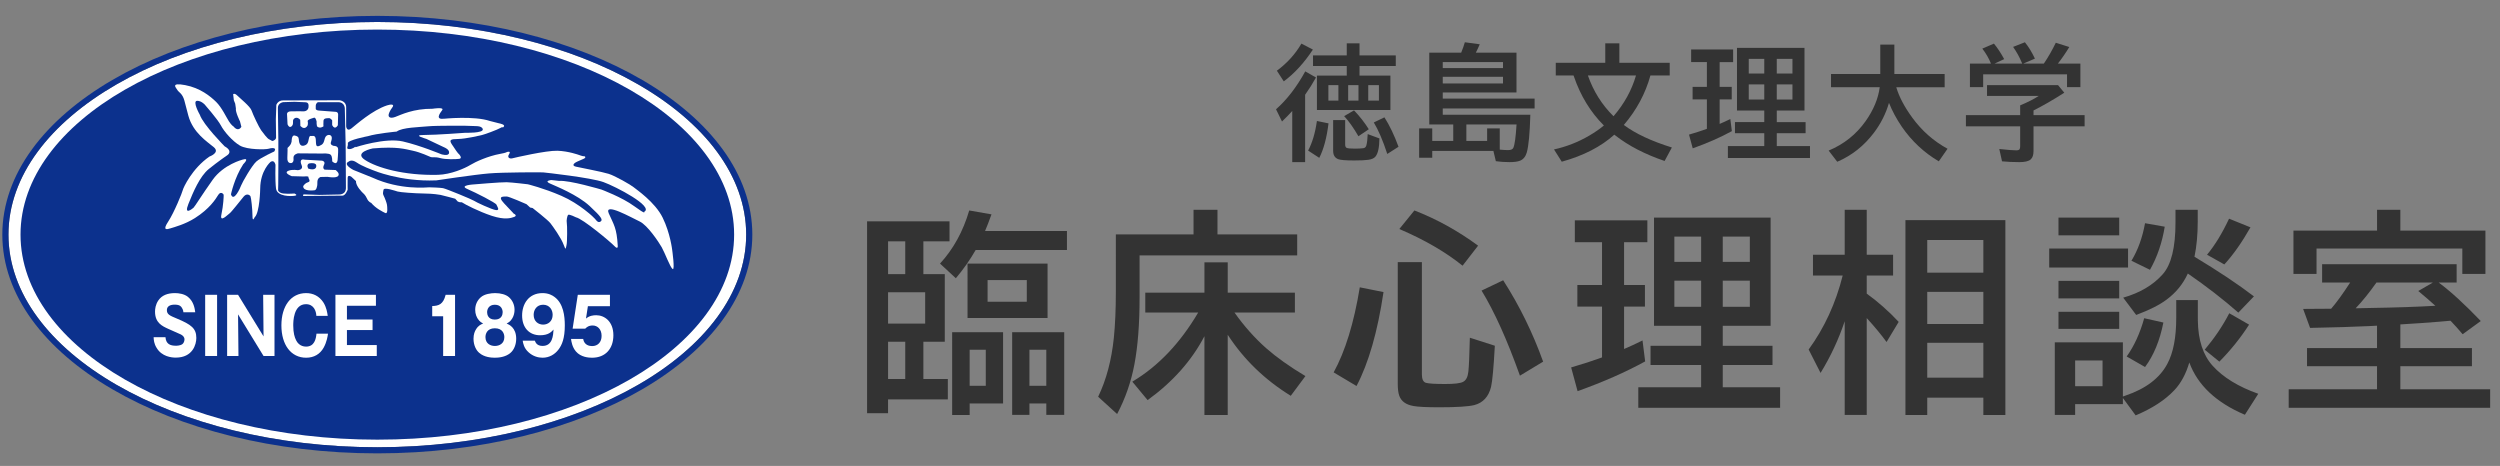
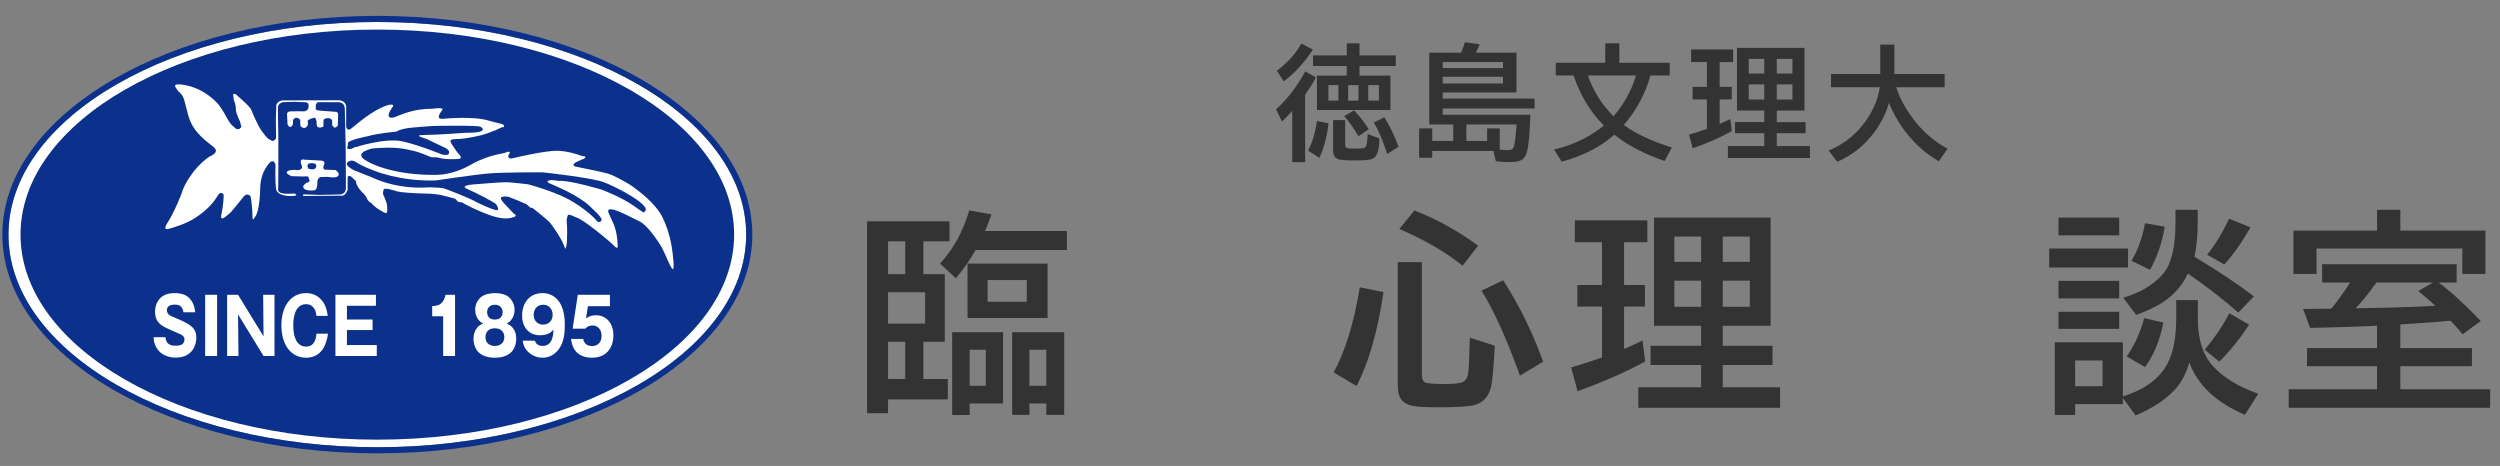
<svg xmlns="http://www.w3.org/2000/svg" version="1.1" x="0px" y="0px" width="220px" height="41px" viewBox="-0.205 -1.396 220 41" enable-background="new -0.205 -1.396 220 41" xml:space="preserve">
  <rect x="-0.205" y="-1.396" width="220" height="41" fill="#808080" stroke="none" />
  <defs>
</defs>
  <path fill="#FFFFFF" d="M33,0.539c-17.899,0-32.46,8.394-32.46,18.711S15.102,37.961,33,37.961c17.898,0,32.459-8.394,32.459-18.711  S50.898,0.539,33,0.539z" />
  <path fill="#0C318D" d="M64.398,19.25c0,9.964-14.058,18.044-31.398,18.044c-17.343,0-31.399-8.08-31.399-18.044  C1.601,9.285,15.658,1.206,33,1.206C50.34,1.206,64.398,9.285,64.398,19.25" />
  <path fill="#0C318D" d="M33,38.5c-18.197,0-33-8.636-33-19.25C0,8.635,14.804,0,33,0c18.196,0,33,8.635,33,19.25  C66,29.864,51.196,38.5,33,38.5z M33,0.539c-17.899,0-32.46,8.394-32.46,18.711S15.102,37.961,33,37.961  c17.898,0,32.459-8.394,32.459-18.711S50.898,0.539,33,0.539z" />
  <path fill="#FFFFFF" d="M20.374,9.764c0,0,0.36,0.479,0.662,0l-0.123-0.48c0,0-0.419-0.835-0.359-1.138l-0.061-0.418l-0.12-0.299  l-0.061-0.539c0,0,0.121-0.118,0.362,0.121c0.237,0.239,1.137,0.958,1.258,1.316c0.121,0.358,0.66,1.496,0.84,1.736  c0.182,0.239,0.547,0.754,0.727,0.813c0.179,0.06,0.23,0.219,0.426,0.067c0,0,0.164-0.067,0.164-0.252  c0-0.184-0.021-1.605-0.021-1.605l0.044-1.253c0,0,0.142-0.415,0.623-0.393l4.944-0.012c0,0,0.578,0.057,0.578,0.603v1.689  c0,0,0.045,0.512,0.46,0.187c0.416-0.326,1.836-1.604,3.139-2.029c0.359-0.119,0.688-0.109,0.459,0.185  C34.088,8.357,34,8.618,33.989,8.73c-0.011,0.106,0.067,0.357,0.591,0.164c0.525-0.197,1.574-0.733,3.293-0.72  c0,0,1.062-0.178,0.83,0.129c-0.229,0.305-0.603,0.838,0.154,0.751c0,0,2.68-0.271,4.057,0.199c0,0,0.667,0.174,0.765,0.196  c0.099,0.021,0.612,0.118,0.449,0.304c-0.165,0.187,0-0.064-0.274,0.1c-0.272,0.164-1.488,0.623-1.825,0.677  c0,0-1.236,0.293-1.915,0.305c-0.679,0.01-0.83,0.068-0.537,0.502c0.297,0.437,0.483,0.744,0.646,0.873c0,0,0.285,0.328-0.01,0.372  c-0.294,0.043-1.226,0.065-1.685-0.067c-0.459-0.13-0.677-0.033-0.82-0.087c-0.143-0.054-0.897-0.416-1.575-0.558  c-0.679-0.14-1.356-0.39-3.533-0.205c0,0-1.717,0.336-0.688,1.013c1.027,0.677,3.411,1.387,6.419,1.311  c1.135-0.029,2.362-0.568,2.843-0.862c0.481-0.294,1.573-0.788,2.636-0.982c0.536-0.099,0.514-0.132,0.602-0.164  c0,0,0.392-0.13,0.186,0.187c-0.209,0.314,0.064,0.422,0.272,0.371c0.208-0.057,2.998-0.701,3.981-0.668  c0.984,0.035,1.87,0.362,1.87,0.362s0.383,0.143,0.459,0.121c0.077-0.025,0.252,0.108-0.031,0.229  c-0.287,0.119-0.33,0.151-0.526,0.229c-0.196,0.075-0.623,0.349-0.154,0.458c0.471,0.107,2.297,0.448,2.888,0.633  c0.59,0.184,1.969,0.982,2.187,1.168c0.218,0.183,1.903,1.319,2.57,2.696c0.668,1.372,0.832,2.815,0.832,2.815  s0.262,1.844,0.043,1.699c-0.219-0.142-0.699-1.459-0.962-1.918c-0.263-0.458-1.246-1.944-1.945-2.27  c-0.701-0.327-3.162-1.727-2.714-0.71c0.448,1.014,0.701,1.275,0.789,2.846c0,0,0.043,0.384-0.285,0.036  c-0.328-0.354-2.789-2.413-3.39-2.535c0,0-0.601-0.304-0.689-0.217c-0.088,0.089-0.163,0.514-0.12,0.697  c0.044,0.186,0.044,1.716-0.022,1.955c-0.066,0.24-0.045,0.576-0.25-0.011c-0.209-0.591-0.941-1.615-1.173-1.911  c-0.23-0.294-1.562-1.331-1.562-1.331l-0.219-0.045l-0.318-0.293c0,0-1.606-0.709-1.76-0.678c-0.154,0.033-0.895-0.118-0.207,0.612  c0.689,0.731,0.753,0.798,0.753,0.798s0.087,0.119,0.142,0.129c0.055,0.01,0.252,0.165-0.022,0.262  c-0.271,0.098-0.799,0.281-1.957-0.097c-1.16-0.383-2.417-1.039-2.538-1.135c-0.12-0.101-0.262-0.057-0.262-0.057l-0.195-0.065  l-0.231-0.251c0,0-1.158-0.314-1.291-0.336c-0.132-0.024-0.624-0.111-1.454-0.122c-0.831-0.01-2.089-0.107-2.319-0.174  c-0.23-0.065-1.213-0.416-1.246-0.144c-0.033,0.275-0.121,0.265,0.109,0.712c0,0,0.175,0.426,0.197,0.591  c0.021,0.161,0.11,0.86-0.154,0.729c-0.262-0.131-0.842-0.414-1.237-0.894c0,0-0.229-0.056-0.37-0.383  c-0.144-0.328-0.373-0.501-0.373-0.501s-0.624-0.59-0.59-1.027l-0.406-0.38c0,0-0.316-0.23-0.329,0.097c-0.01,0.327,0,1.038,0,1.038  s-0.185,0.523-0.458,0.523c-0.275,0-3.445,0.032-3.445,0.032s-0.089-0.142,0.088-0.142c0.174,0,1.356,0.046,1.356,0.046l1.65-0.036  c0,0,0.676,0.068,0.656-0.62l-0.023-3.723L30.14,8.225c0,0,0.053-0.62-0.582-0.63h-1.78c0,0-0.187,0.064-0.197,0.326v0.26  c0,0-0.012,0.133,0.304,0.155c0.318,0.021,1.455,0.11,1.455,0.11s0.21,0,0.21,0.238c0,0.243-0.024,0.941-0.024,0.941  s-0.25,0.479-0.5-0.011V9.189c0,0-0.155-0.199-0.275-0.188c-0.119,0.012-0.47-0.032-0.49,0.229c-0.023,0.261,0,0.491,0,0.491  s-0.317,0.251-0.57,0c0,0-0.054-0.261-0.032-0.415c0,0-0.076-0.37-0.208-0.347c0,0-0.623,0.149-0.58,0.315  c0.045,0.163,0,0.351,0,0.351s-0.218,0.5-0.644,0.064l-0.013-0.533c0,0-0.131-0.188-0.328-0.188c-0.196,0-0.306,0.154-0.306,0.261  c0,0.112,0.011,0.273-0.034,0.37c-0.042,0.1-0.27,0.372-0.448-0.055l-0.043-0.838c0,0-0.076-0.296,0.35-0.304  c0.427-0.014,1.116,0,1.116,0s0.481,0.007,0.427-0.525c0,0,0.021-0.262-0.274-0.273c-0.296-0.011-0.964-0.042-0.964-0.042  l-0.994,0.032c0,0-0.469,0.064-0.469,0.501c0,0.437,0.042,2.858,0.042,2.858v2.293l-0.01,1.561l-0.013,0.556  c0,0,0.078,0.228,0.471,0.271c0.393,0.043,0.972,0,0.972,0s0.34,0.144,0.033,0.196c-0.306,0.054-1.574,0.098-1.66-0.644  c-0.089-0.74-0.046-2.073-0.046-2.073s-0.086-0.491-0.437-0.26c0,0-0.896,0.763-0.907,2.343c0,0-0.033,2.128-0.492,2.532  c0,0-0.188,0.48-0.188-0.118c0-0.602-0.12-1.616-0.174-1.727c-0.055-0.11-0.327-0.304-0.602,0.022  c-0.273,0.327-1.094,1.385-1.236,1.474c-0.142,0.086-0.896,0.893-0.721,0.098c0.174-0.798,0.206-1.637,0.197-1.722  c-0.012-0.089-0.263-0.352-0.483,0.01c-0.218,0.358-0.754,1.21-2.044,2.029c-0.859,0.546-1.814,0.797-2.153,0.904  c-0.339,0.11-0.723,0.196-0.198-0.599c0.525-0.795,1.234-2.556,1.278-2.761c0.045-0.208,0.821-1.908,2.352-2.958  c0,0,0.953-0.339,0.384-0.819c-0.569-0.48-1.828-1.265-2.242-2.771c0,0-0.176-0.687-0.35-1.332  c-0.176-0.645-0.504-0.729-0.613-0.928c-0.108-0.196-0.657-0.687,0.679-0.436c1.333,0.251,2.218,0.984,2.724,1.475  c0.502,0.49,0.896,1.353,1.127,1.711c0.229,0.362,0.414,0.459,0.414,0.459L20.374,9.764z" />
-   <path fill="#0C318D" d="M17.811,7.805c0,0,1.153,1.315,1.424,1.841c0.271,0.523,1.005,1.375,1.666,1.765  c0.659,0.389,2.293,0.358,2.518,0.284c0.224-0.074,0.78-0.151,0.51,0.24c0,0-1.186,0.536-1.574,0.881  c-0.391,0.345-1.246,1.841-1.335,2.095c-0.089,0.253-0.66,1.511-0.9,0.795c0,0,0.299-1.453,1.08-2.65c0,0,0.63-0.615-0.061-0.405  c0,0-1.663,0.421-2.624,1.766c-0.958,1.348-1.587,2.38-1.693,2.469c-0.106,0.089-0.869,0.717-0.45-0.329  c0.419-1.049,1.005-2.439,1.799-3.083c0.794-0.644,1.664-1.241,1.664-1.241s0.479-0.33-0.269-0.75c0,0-1.888-1.901-2.188-2.782  c0,0-0.699-1.227-0.225-1.227C17.51,7.476,17.811,7.805,17.811,7.805" />
  <path fill="#0C318D" d="M31.08,11.56c0,0,2.626-0.868,4.169-0.508c1.546,0.36,3.375,1.124,3.375,1.124s0.628,0.207,0.689-0.105  c0.06-0.316-0.42-0.497-0.42-0.497s-1.5-0.717-1.576-0.747c-0.073-0.03-1.273-0.344-0.211-0.344c1.067,0,3.631-0.194,3.631-0.194  s1.618,0.046,1.543-0.313c-0.076-0.359-0.779-0.256-0.943-0.286c-0.165-0.03-3.135-0.043-3.869,0.029  c-0.737,0.076-2.282,0.092-2.762,0.463c0,0-1.752,0.164-2.533,0.405c0,0-1.815,0.344-1.769,0.63c0.046,0.283-0.196,0.478,0.09,0.506  c0.286,0.03,0.569-0.209,0.569-0.209" />
  <path fill="#0C318D" d="M32.609,13.579c0,0,2.385,1.033,5.579,0.898c0,0,3.389-0.51,4.648-0.613c1.26-0.104,4.56-0.104,4.755-0.09  c0.193,0.015,4.229,0.462,5.308,0.854c1.079,0.388,4.469,2.153,3.583,2.617c0,0,0.211,0.299-0.869-0.493  c-1.079-0.793-2.893-1.467-2.893-1.467s-2.833-0.838-3.72-0.761l-0.689-0.077c0,0-0.661,0.063-0.133,0.299  c0.523,0.24,2.427,0.988,3.508,1.989c1.079,1.003,1.169,1.213,0.96,1.364c-0.211,0.148-0.374-0.091-0.481-0.227  c-0.105-0.134-1.38-1.347-2.968-2.035c-1.59-0.688-2.953-1.016-2.953-1.016s-1.366-0.165-1.861-0.181  c-0.495-0.013-2.908,0.194-2.908,0.194s-1.32,0.075-0.554,0.403c0.764,0.329,2.504,1.214,2.563,1.379  c0.06,0.164,0.331,0.506-0.03,0.479c-0.358-0.032-1.844-0.736-1.949-0.825c-0.104-0.088-2.459-1.062-2.729-1.109  c-0.271-0.043-0.99-0.072-1.199-0.072c-0.21,0-2.55,0.271-5.01-0.855l-1.664-0.67c0,0-0.99-0.494-0.404-0.75  c0,0,0.239-0.223,0.688,0.092c0.45,0.313,1.38,0.658,1.38,0.658" />
-   <path fill="#FFFFFF" d="M25.458,11.052c0,0-0.015-0.569,0.254-0.524c0.27,0.046,0.361,0.135,0.376,0.33s0.058,0.644,0.419,0.569  c0.36-0.076,0.404-0.287,0.465-0.612c0.06-0.331,0.181-0.24,0.256-0.24c0.076,0,0.329-0.105,0.357,0.314  c0.03,0.419-0.015,0.686,0.317,0.554c0.329-0.135,0.376-0.256,0.48-0.661c0.104-0.401,0.613-0.401,0.613-0.043  c0,0.359-0.3,0.553,0.165,0.704c0,0,0.373-0.029,0.391,0.283c0.013,0.316-0.045,0.943-0.045,0.943s-0.029,0.552-0.48,0.135  c0,0,0.031-0.434-0.135-0.585c-0.165-0.147-0.66-0.103-0.735-0.103c-0.074,0-2.145-0.017-2.145-0.017s-0.433,0.077-0.389,0.435  c0.043,0.359-0.149,0.418-0.194,0.418c-0.045,0-0.374,0.062-0.346-0.479c0.029-0.537,0.015-0.851,0.015-0.851  s0.27-0.241,0.314-0.403L25.458,11.052z" />
  <path fill="#FFFFFF" d="M29.327,13.566l-0.96-0.033c0,0-0.226-0.089-0.061-0.417c0.166-0.328-0.178-0.374-0.178-0.374l-1.521-0.086  c0,0-0.024-0.005-0.1-0.019c-0.196-0.027-0.346,0.105-0.166,0.509c0.181,0.404-0.343,0.434-0.343,0.434s-0.465-0.088-0.811,0.046  c-0.497,0.195,0.286,0.48,0.286,0.48l1.049,0.029c0,0,0.45-0.061,0.419,0.06c-0.03,0.119,0.256,0.358-0.044,0.449  c-0.299,0.091-0.42,0.344-0.42,0.344c-0.015,0.478,0.884,0.375,1.005,0.358c0.121-0.015,0.253-0.253,0.24-0.674  c-0.016-0.417,0.284-0.493,0.284-0.493l0.615-0.014c0,0,0.736,0.148,0.931-0.076C29.747,13.864,29.327,13.566,29.327,13.566   M27.616,13.296c0,0-0.059,0.358-0.688,0.147c0,0-0.196-0.298,0.044-0.45C26.973,12.994,27.736,12.816,27.616,13.296" />
  <path fill="#FFFFFF" d="M14.357,28.28c0.046,0.613,0.435,0.748,0.919,0.748c0.05,0,0.373,0,0.561-0.135  c0.092-0.062,0.193-0.233,0.193-0.418c0-0.21-0.14-0.342-0.314-0.436c-0.158-0.076-0.937-0.41-1.115-0.496  c-0.535-0.244-1.163-0.531-1.163-1.517c0-0.224,0.041-0.619,0.29-0.983c0.308-0.451,0.805-0.646,1.469-0.646  c0.32,0,0.811,0.066,1.139,0.334c0.511,0.414,0.596,1.019,0.641,1.354h-1.042c-0.011-0.208-0.116-0.371-0.145-0.411  c-0.064-0.098-0.17-0.262-0.623-0.262c-0.404,0-0.686,0.146-0.686,0.48c0,0.383,0.254,0.485,0.874,0.744  c1.285,0.534,1.717,0.875,1.717,1.709c0,0.561-0.315,1.729-1.809,1.729c-0.37,0-1.221-0.082-1.684-0.855  c-0.237-0.383-0.254-0.703-0.265-0.939H14.357z" />
  <rect x="17.85" y="24.546" fill="#FFFFFF" width="1.049" height="5.385" />
  <polygon fill="#FFFFFF" points="22.987,29.932 20.744,26.269 20.78,29.932 19.782,29.932 19.782,24.546 20.744,24.546   22.987,28.209 22.953,24.546 23.951,24.546 23.951,29.932 " />
  <path fill="#FFFFFF" d="M28.66,27.964c-0.029,0.205-0.103,0.731-0.385,1.236c-0.313,0.562-0.843,0.883-1.542,0.883  c-1.324,0-2.175-1.128-2.175-2.844c0-1.709,0.843-2.842,2.175-2.842c0.606,0,1.153,0.251,1.531,0.838  c0.264,0.432,0.327,0.863,0.372,1.163h-1.002c-0.017-0.411-0.219-1.026-0.912-1.026c-1.121,0-1.121,1.578-1.121,1.867  c0,0.684,0.123,1.053,0.254,1.313c0.094,0.196,0.354,0.553,0.871,0.553c0.738,0,0.874-0.669,0.919-1.141H28.66z" />
  <polygon fill="#FFFFFF" points="32.951,28.969 32.951,29.932 29.313,29.932 29.313,24.546 32.876,24.546 32.876,25.511   30.325,25.511 30.325,26.722 32.58,26.722 32.58,27.648 30.325,27.648 30.325,28.969 " />
  <path fill="#FFFFFF" d="M38.792,29.932v-3.499h-0.963v-0.896c0.568-0.021,0.968-0.137,1.182-0.99h0.828v5.386H38.792z" />
  <path fill="#FFFFFF" d="M43.343,25.421c0.558,0,0.686,0.419,0.686,0.656c0,0.198-0.078,0.65-0.686,0.65  c-0.609,0-0.682-0.465-0.682-0.65C42.661,25.826,42.802,25.421,43.343,25.421 M44.378,27.075c0.165-0.09,0.338-0.177,0.508-0.472  c0.128-0.226,0.189-0.479,0.189-0.736c0-0.48-0.211-0.855-0.482-1.101c-0.275-0.248-0.745-0.369-1.224-0.369  c-0.354,0-0.94,0.072-1.267,0.369c-0.281,0.245-0.489,0.62-0.489,1.101c0,0.353,0.117,0.69,0.336,0.935  c0.102,0.117,0.184,0.178,0.363,0.273c-0.188,0.074-0.419,0.171-0.621,0.5c-0.114,0.176-0.227,0.438-0.227,0.839  c0,0.569,0.236,1.025,0.513,1.25c0.429,0.369,1.028,0.419,1.363,0.419c0.299,0,0.93-0.041,1.369-0.419  c0.321-0.267,0.512-0.743,0.512-1.25C45.224,27.431,44.583,27.158,44.378,27.075 M43.343,27.492c0.697,0,0.834,0.507,0.834,0.778  c0,0.58-0.452,0.779-0.834,0.779c-0.377,0-0.828-0.199-0.828-0.779C42.515,27.999,42.648,27.492,43.343,27.492" />
  <path fill="#FFFFFF" d="M47.59,25.421c0.566,0,0.838,0.451,0.838,0.888c0,0.568-0.4,0.861-0.838,0.861  c-0.428,0-0.833-0.288-0.833-0.861C46.756,25.872,47.026,25.421,47.59,25.421 M45.792,28.586c0.035,0.214,0.101,0.655,0.529,1.03  c0.384,0.344,0.834,0.467,1.217,0.467c0.614,0,1.089-0.307,1.399-0.712c0.308-0.402,0.561-0.983,0.561-2.131  c0-0.83-0.123-1.935-0.912-2.509c-0.186-0.139-0.517-0.334-1.048-0.334c-1.225,0-1.797,0.963-1.797,1.969  c0,1.084,0.637,1.74,1.578,1.74c0.73,0,0.991-0.285,1.188-0.504c-0.032,0.525-0.089,1.443-0.964,1.443  c-0.512,0-0.624-0.316-0.681-0.46H45.792z" />
  <path fill="#FFFFFF" d="M53.47,25.55h-1.94l-0.168,1.088c0.301-0.26,0.659-0.294,0.902-0.294c0.72,0,1.509,0.54,1.509,1.763  c0,1.161-0.676,1.977-1.881,1.977c-0.306,0-0.984-0.05-1.412-0.548c-0.328-0.384-0.402-0.86-0.435-1.105h1.069  c0.096,0.571,0.579,0.628,0.789,0.628c0.514,0,0.833-0.362,0.833-0.895c0-0.596-0.371-0.917-0.783-0.917  c-0.383,0-0.552,0.179-0.659,0.281h-1.108l0.455-2.981h2.829V25.55z" />
  <path fill="#333333" d="M114.646,6.942v5.93h-1.133V8.371c-0.266,0.297-0.566,0.605-0.902,0.924l-0.526-1.074  c0.956-0.841,1.813-1.953,2.572-3.335l0.945,0.537C115.32,5.934,115.001,6.44,114.646,6.942z M112.16,4.826  c0.905-0.669,1.625-1.464,2.159-2.385l1.01,0.526c-0.767,1.167-1.62,2.1-2.563,2.798L112.16,4.826z M114.91,11.856  c0.368-0.691,0.626-1.56,0.773-2.605l1.021,0.209c-0.154,1.264-0.425,2.275-0.812,3.035L114.91,11.856z M119.433,5.255h2.718v3.029  h-6.467V5.255h2.626V4.412h-2.97V3.478h2.97V2.419h1.123v1.058h3.19v0.935h-3.19V5.255z M117.574,6.093h-0.881v1.364h0.881V6.093z   M117.112,9.171h1.058v2.148c0,0.154,0.041,0.252,0.124,0.295c0.089,0.046,0.336,0.07,0.741,0.07c0.297,0,0.54-0.013,0.73-0.038  c0.14-0.018,0.229-0.1,0.269-0.247c0.061-0.215,0.1-0.546,0.118-0.994l1.031,0.381c-0.008,0.813-0.129,1.352-0.365,1.617  c-0.118,0.132-0.317,0.22-0.597,0.263c-0.271,0.04-0.69,0.059-1.257,0.059c-0.744,0-1.214-0.038-1.407-0.113  c-0.297-0.115-0.445-0.36-0.445-0.736V9.171z M119.336,10.594c-0.43-0.745-0.849-1.335-1.257-1.772l0.87-0.505  c0.497,0.519,0.931,1.072,1.3,1.66L119.336,10.594z M118.434,6.093v1.364h0.907V6.093H118.434z M120.2,6.093v1.364h0.94V6.093H120.2  z M121.876,12.152c-0.39-1.189-0.786-2.113-1.187-2.771l0.935-0.451c0.451,0.702,0.864,1.565,1.24,2.589L121.876,12.152z" />
  <path fill="#333333" d="M128.38,3.236c0.132-0.319,0.239-0.623,0.322-0.913l1.311,0.177c-0.126,0.297-0.24,0.542-0.344,0.736h3.577  v3.502h-6.488V7.28h8.083v0.87h-8.083v0.548h7.707c-0.046,1.64-0.15,2.747-0.312,3.319c-0.104,0.365-0.299,0.607-0.585,0.725  c-0.204,0.086-0.516,0.129-0.935,0.129c-0.43,0-0.831-0.027-1.203-0.081l-0.215-0.902h-5.382v0.596h-1.155V9.901h1.155v1.106h1.848  v-1.45h-2.111V3.236H128.38z M126.758,4.063v0.532h5.301V4.063H126.758z M126.758,5.363v0.585h5.301V5.363H126.758z M130.662,11.008  V9.901h1.112v1.869c0.297,0.029,0.544,0.043,0.741,0.043c0.243,0,0.396-0.07,0.456-0.209c0.118-0.261,0.212-0.943,0.279-2.046  h-4.415v1.45H130.662z" />
  <path fill="#333333" d="M142.692,9.601c1.014,0.759,2.423,1.42,4.228,1.982l-0.64,1.187c-1.729-0.591-3.172-1.337-4.329-2.24  c-0.039-0.032-0.071-0.057-0.097-0.075c-1.178,1.06-2.72,1.853-4.624,2.379l-0.683-1.08c1.093-0.24,2.125-0.645,3.1-1.214  c0.501-0.293,0.931-0.591,1.289-0.892c-1.175-1.174-2.052-2.608-2.632-4.302l-0.038-0.102h-1.563V4.133h4.355V2.419h1.241v1.713  h4.431v1.112h-1.697C144.591,6.842,143.81,8.293,142.692,9.601z M141.785,8.833c0.941-1.092,1.601-2.288,1.977-3.588h-4.232  C140.013,6.634,140.765,7.83,141.785,8.833z" />
  <path fill="#333333" d="M151.124,4.068v2.181h1.063V7.35h-1.063v2.159c0.29-0.122,0.604-0.267,0.939-0.435l0.135,1.069  c-0.999,0.548-2.146,1.053-3.443,1.515l-0.327-1.208c0.591-0.172,1.115-0.342,1.573-0.51V7.35h-1.257V6.249h1.257V4.068h-1.386  V2.957h3.695v1.112H151.124z M158.59,2.817v5.511h-2.438v1.021h2.535v0.978h-2.535v1.133h2.922v1.047h-7.225v-1.047h3.201v-1.133  h-2.578V9.348h2.578V8.328h-2.4V2.817H158.59z M153.686,3.784v1.289h1.364V3.784H153.686z M153.686,6.029v1.332h1.364V6.029H153.686  z M157.531,5.073V3.784h-1.38v1.289H157.531z M157.531,7.361V6.029h-1.38v1.332H157.531z" />
  <path fill="#333333" d="M166.667,6.281c0.247,0.838,0.716,1.729,1.407,2.675c0.841,1.153,1.876,2.066,3.104,2.739l-0.769,1.106  c-1.3-0.766-2.385-1.781-3.255-3.045c-0.469-0.688-0.845-1.388-1.128-2.1c-0.282,0.959-0.722,1.832-1.315,2.616  c-0.874,1.16-1.953,2.016-3.239,2.567l-0.757-0.983c1.346-0.562,2.433-1.429,3.26-2.6c0.695-0.988,1.106-1.98,1.235-2.976h-4.286  V5.116h4.335V2.527h1.24v2.589h4.426v1.166H166.667z" />
-   <path fill="#333333" d="M178.745,8.322v0.414h4.496v0.988h-4.496v2.175c0,0.344-0.086,0.591-0.258,0.741  c-0.179,0.154-0.507,0.231-0.982,0.231c-0.559,0-1.069-0.023-1.531-0.07l-0.241-1.085c0.72,0.079,1.219,0.118,1.498,0.118  c0.158,0,0.256-0.038,0.296-0.113c0.028-0.057,0.043-0.142,0.043-0.252V9.724h-4.775V8.736h4.775V7.876  c0.651-0.269,1.194-0.544,1.627-0.827h-4.544V6.093h6.247l0.553,0.671C180.442,7.409,179.54,7.928,178.745,8.322z M175.002,4.203  c-0.187-0.462-0.44-0.902-0.763-1.321l1.021-0.44c0.312,0.373,0.612,0.827,0.902,1.364l-0.849,0.397h2.438  c-0.019-0.04-0.034-0.077-0.049-0.113c-0.2-0.476-0.451-0.929-0.752-1.359l1.037-0.408c0.325,0.401,0.619,0.881,0.881,1.439  l-1.026,0.44h1.811c0.383-0.562,0.733-1.174,1.053-1.837l1.187,0.376c-0.308,0.512-0.643,0.999-1.004,1.461h1.981v2.068h-1.176  V5.148h-7.38v1.123h-1.166V4.203H175.002z" />
  <path fill="#333333" d="M81.052,19.843v2.885h1.883v5.947h-1.883v3.284h2.152v1.79h-5.26v1.216h-1.846V18.08h7.255v1.763H81.052z   M79.457,19.843h-1.512v2.885h1.512V19.843z M81.21,24.323h-3.266v2.756h3.266V24.323z M79.457,28.675h-1.512v3.284h1.512V28.675z   M86.479,18.934h7.208v1.67h-8.034c-0.495,0.866-1.076,1.694-1.744,2.486l-1.392-1.29c1.175-1.279,2.032-2.838,2.57-4.675  l1.958,0.343C86.835,18.056,86.646,18.544,86.479,18.934z M88.066,27.84v6.271h-2.941v1.011h-1.54V27.84H88.066z M91.981,21.8v4.787  h-7.042V21.8H91.981z M85.125,29.38v3.173h1.419V29.38H85.125z M86.702,23.247v1.912h3.451v-1.912H86.702z M93.447,27.84v7.273  H91.87v-1.002h-1.484v1.002h-1.521V27.84H93.447z M90.385,29.38v3.173h1.484V29.38H90.385z" />
-   <path fill="#333333" d="M106.934,19.23h7.014v1.847h-13.87v3.72c0,2.313-0.152,4.271-0.455,5.872  c-0.291,1.541-0.798,2.997-1.521,4.37l-1.67-1.521c0.717-1.484,1.178-3.213,1.382-5.187c0.117-1.162,0.176-2.51,0.176-4.045V19.23  h6.837v-2.162h2.106V19.23z M108.428,26.104c0.829,1.176,1.753,2.218,2.774,3.127c0.928,0.816,2.084,1.639,3.47,2.468l-1.29,1.735  c-2.289-1.41-4.138-3.201-5.548-5.372v7.06h-2.05v-6.93c-1.12,2.146-2.787,4.021-5,5.622l-1.345-1.624  c2.276-1.354,4.208-3.383,5.798-6.086h-4.657V24.36h5.205v-2.672h2.05v2.672h5.91v1.744H108.428z" />
  <path fill="#333333" d="M117.156,31.374c1.021-1.855,1.787-4.351,2.301-7.486l2.087,0.418c-0.52,3.494-1.312,6.25-2.375,8.266  L117.156,31.374z M122.796,21.671h2.125v9.88c0,0.427,0.121,0.675,0.362,0.742c0.247,0.068,0.81,0.103,1.688,0.103  c0.81,0,1.333-0.063,1.568-0.186c0.266-0.131,0.423-0.434,0.473-0.91c0.049-0.438,0.093-1.432,0.13-2.978l2.199,0.705  c-0.105,1.917-0.217,3.126-0.334,3.628c-0.217,0.865-0.708,1.396-1.475,1.596c-0.526,0.129-1.549,0.194-3.071,0.194  c-1.113,0-1.871-0.037-2.273-0.111c-0.656-0.111-1.073-0.408-1.252-0.891c-0.093-0.253-0.139-0.606-0.139-1.058V21.671z   M128.502,21.985c-1.497-1.205-3.353-2.281-5.566-3.228l1.327-1.633c1.973,0.767,3.841,1.8,5.604,3.099L128.502,21.985z   M133.549,31.662c-1.126-3.154-2.251-5.649-3.377-7.487l1.902-0.908c1.429,2.227,2.601,4.613,3.516,7.162L133.549,31.662z" />
  <path fill="#333333" d="M142.713,19.917v3.767h1.837v1.901h-1.837v3.73c0.501-0.211,1.042-0.461,1.624-0.752l0.232,1.846  c-1.726,0.947-3.708,1.818-5.947,2.617l-0.566-2.088c1.021-0.297,1.926-0.59,2.718-0.881v-4.473h-2.171v-1.901h2.171v-3.767h-2.394  v-1.92h6.383v1.92H142.713z M155.609,17.755v9.519h-4.212v1.762h4.379v1.689h-4.379v1.957h5.047v1.809h-12.478v-1.809h5.529v-1.957  h-4.453v-1.689h4.453v-1.762h-4.147v-9.519H155.609z M147.139,19.425v2.226h2.356v-2.226H147.139z M147.139,23.304v2.301h2.356  v-2.301H147.139z M153.781,21.651v-2.226h-2.384v2.226H153.781z M153.781,25.604v-2.301h-2.384v2.301H153.781z" />
-   <path fill="#333333" d="M162.129,26.875c-0.538,1.603-1.247,3.117-2.125,4.546l-1.048-2.06c1.385-1.898,2.384-4.069,2.997-6.513  h-2.616v-1.828h2.792v-3.952h1.939v3.952h2.319v1.828h-2.319v1.596c1.002,0.724,1.939,1.553,2.811,2.486l-1.067,1.771  c-0.489-0.668-1.07-1.369-1.744-2.105v8.525h-1.939V26.875z M176.268,17.978v17.144h-1.939v-1.521h-4.936v1.521h-1.92V17.978  H176.268z M169.393,19.722v2.877h4.936v-2.877H169.393z M169.393,24.286v2.83h4.936v-2.83H169.393z M169.393,28.768v3.071h4.936  v-3.071H169.393z" />
  <path fill="#333333" d="M180.125,20.474h6.939v1.67h-6.939V20.474z M193.206,26.661v0.158c0.024,1.72,0.46,3.047,1.308,3.98  c0.916,1.014,2.252,1.834,4.008,2.458l-1.178,1.847c-2.529-1.076-4.16-2.61-4.889-4.602c-0.297,1.014-0.74,1.83-1.327,2.449  c-0.811,0.859-1.942,1.596-3.396,2.207l-1.123-1.53v0.538h-4.202v0.955h-1.79V28.73h5.992v4.769  c0.043-0.019,0.121-0.047,0.232-0.084c1.787-0.605,3.016-1.539,3.684-2.801c0.52-0.971,0.779-2.313,0.779-4.027v-1.576h1.901V26.661  z M180.941,17.755h5.344v1.559h-5.344V17.755z M180.941,23.321h5.344v1.541h-5.344V23.321z M180.941,26.04h5.344v1.503h-5.344V26.04  z M182.407,30.326v2.264h2.412v-2.264H182.407z M192.909,21.197c2.097,1.262,3.841,2.425,5.232,3.488l-1.373,1.429  c-1.323-1.162-2.806-2.311-4.444-3.441c-0.414,0.915-1.039,1.682-1.873,2.301c-0.631,0.47-1.521,0.918-2.672,1.345l-1.142-1.521  c1.472-0.421,2.632-1.106,3.479-2.06c0.748-0.841,1.122-2.356,1.122-4.546v-1.123h1.958v1.011  C193.197,19.23,193.101,20.27,192.909,21.197z M186.943,29.974c0.662-0.928,1.176-2.051,1.541-3.367l1.688,0.38  c-0.314,1.59-0.854,2.895-1.613,3.915L186.943,29.974z M187.361,21.55c0.568-0.934,0.968-2.035,1.197-3.303l1.734,0.306  c-0.229,1.405-0.662,2.668-1.299,3.794L187.361,21.55z M193.809,29.38c0.885-1.058,1.605-2.127,2.162-3.21l1.744,1.002  c-0.742,1.157-1.614,2.242-2.616,3.257L193.809,29.38z M194.014,21.021c0.691-0.834,1.338-1.892,1.938-3.172l1.884,0.761  c-0.756,1.33-1.521,2.418-2.301,3.265L194.014,21.021z" />
  <path fill="#333333" d="M211.025,27.153v2.078h6.3v1.596h-6.3v2.031h7.904v1.633h-17.729v-1.633h7.774v-2.031h-6.16v-1.596h6.16  v-1.967l-0.724,0.037c-1.299,0.063-3.021,0.115-5.168,0.158l-0.611-1.67l1.188-0.01h0.287l0.992-0.01  c0.477-0.55,1.033-1.316,1.67-2.301h-2.467v-1.613h11.838v1.613h-1.578c1.052,0.779,2.285,1.908,3.702,3.387l-1.596,1.16  c-0.353-0.421-0.708-0.816-1.067-1.188c-0.47,0.037-0.822,0.068-1.057,0.092C213.48,26.995,212.361,27.073,211.025,27.153z   M211.025,18.896h7.487v3.813h-2.032v-2.236h-12.83v2.236h-2.031v-3.813h7.356v-1.828h2.05V18.896z M213.883,23.47h-4.963  c-0.625,0.885-1.234,1.64-1.828,2.264l1.253-0.027c2.282-0.037,4.202-0.102,5.761-0.195c-0.47-0.426-0.971-0.859-1.502-1.299  L213.883,23.47z" />
</svg>